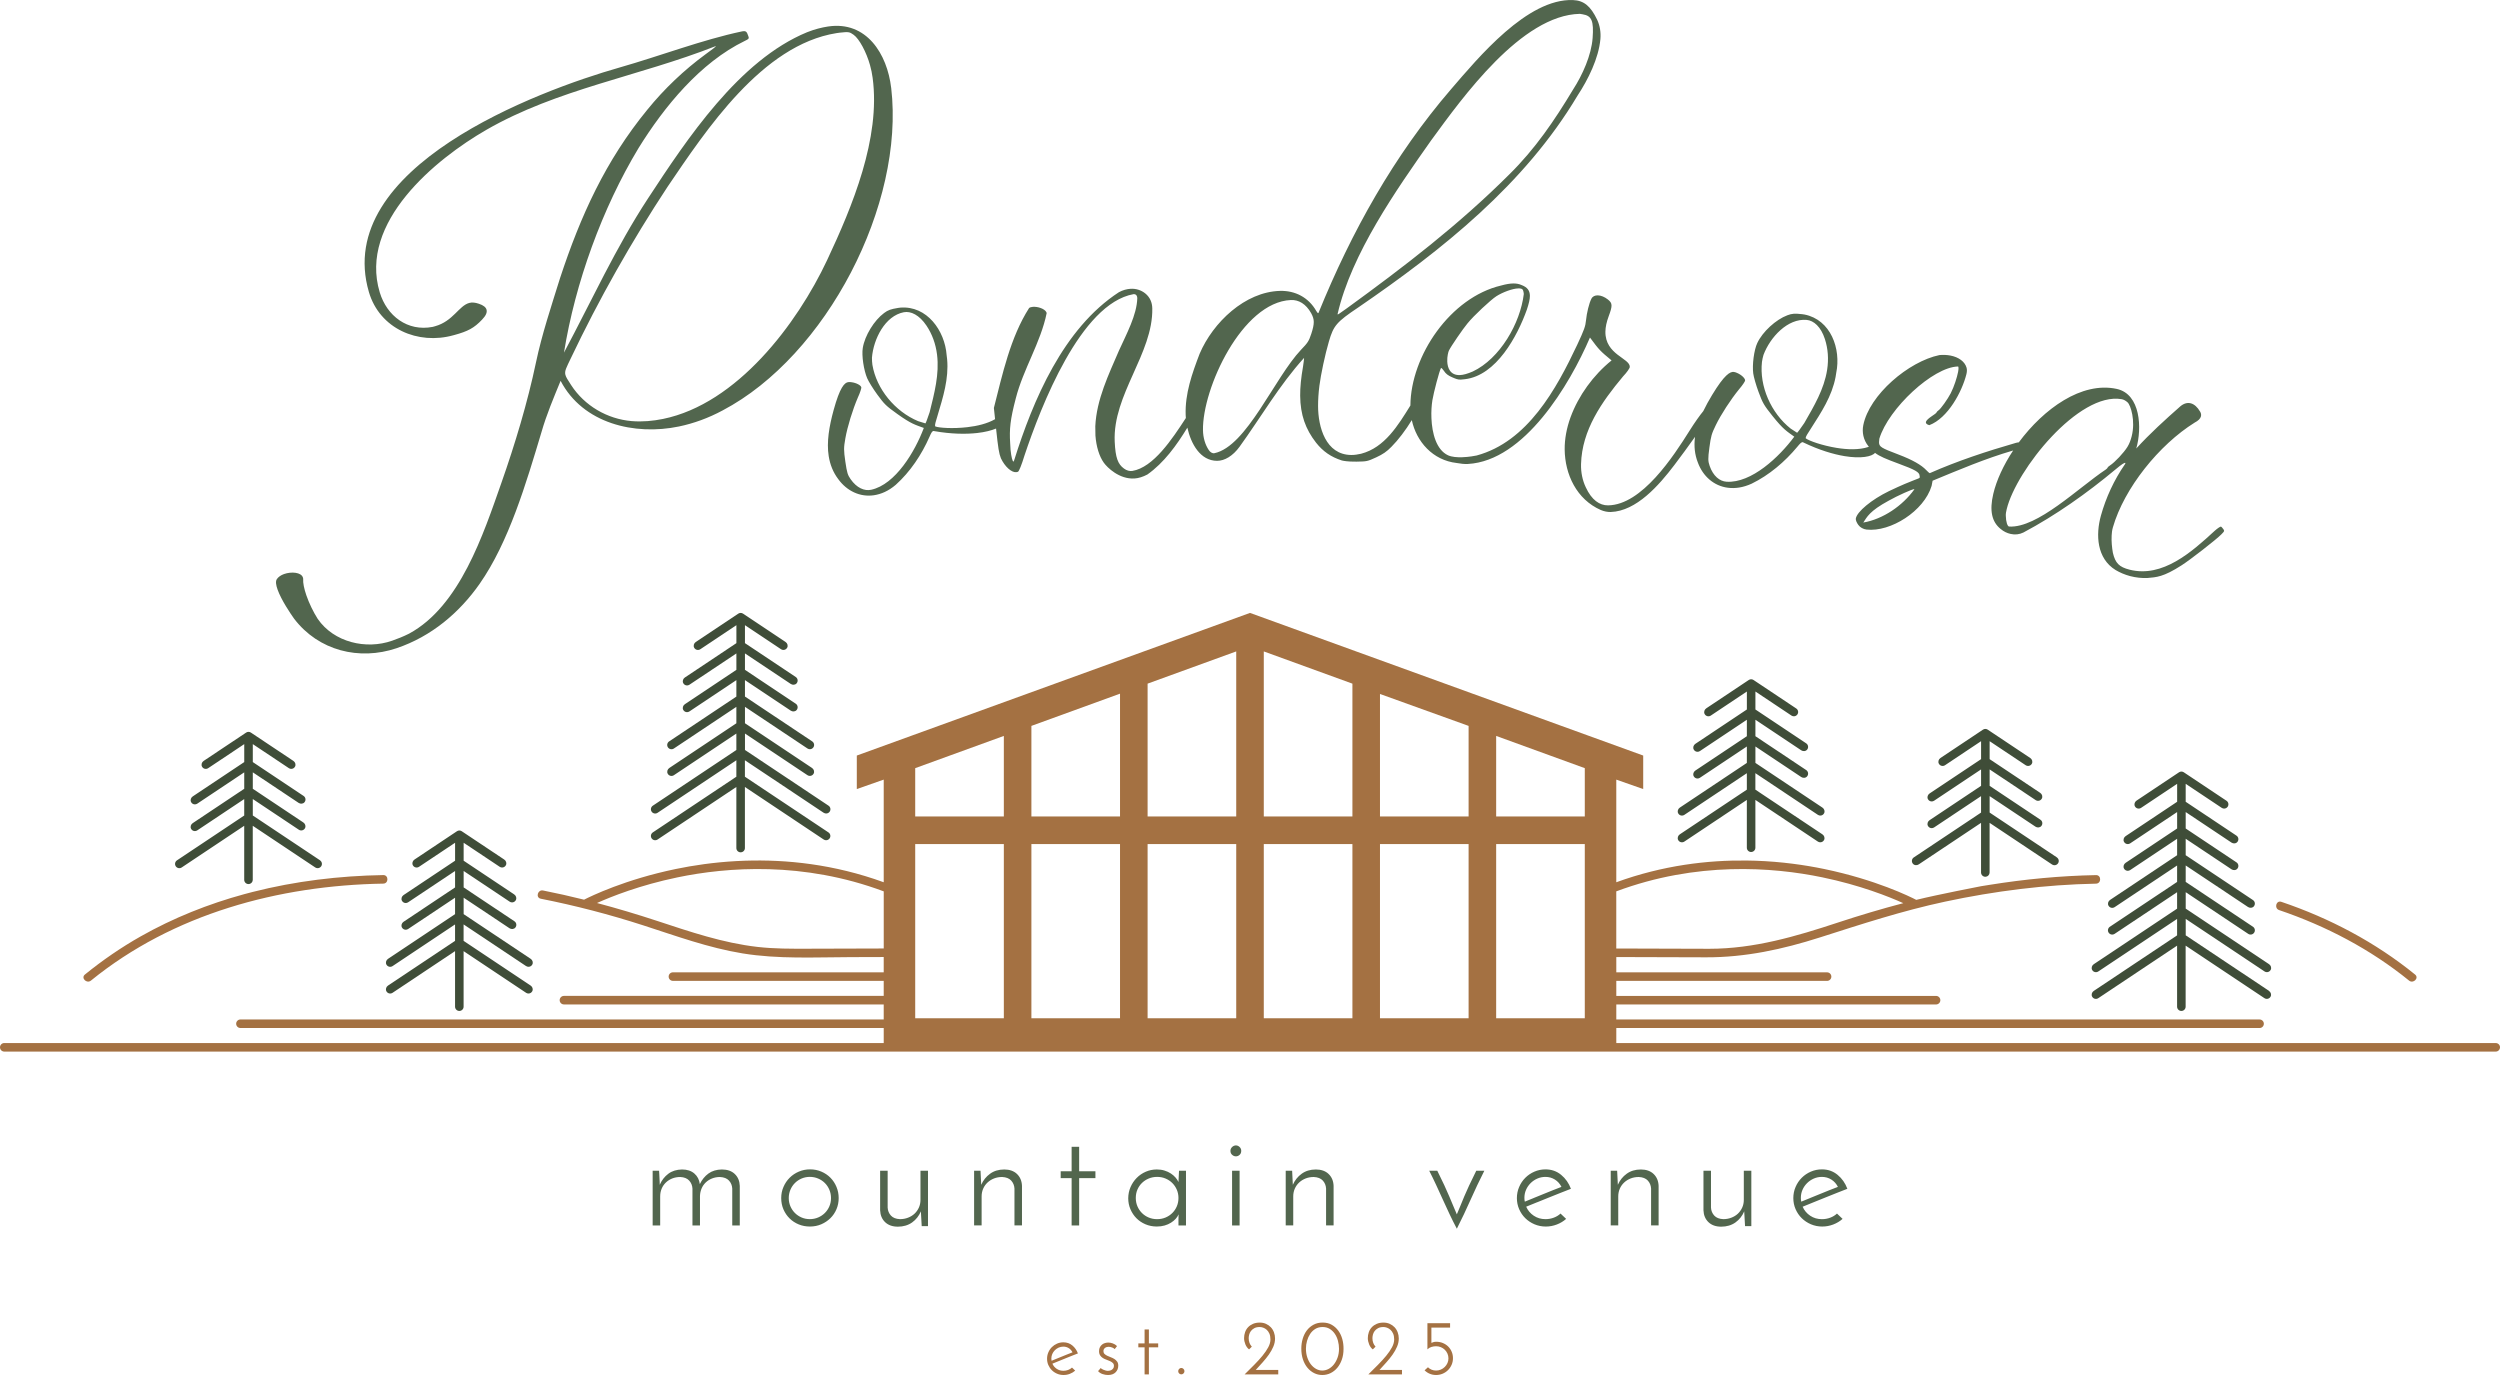
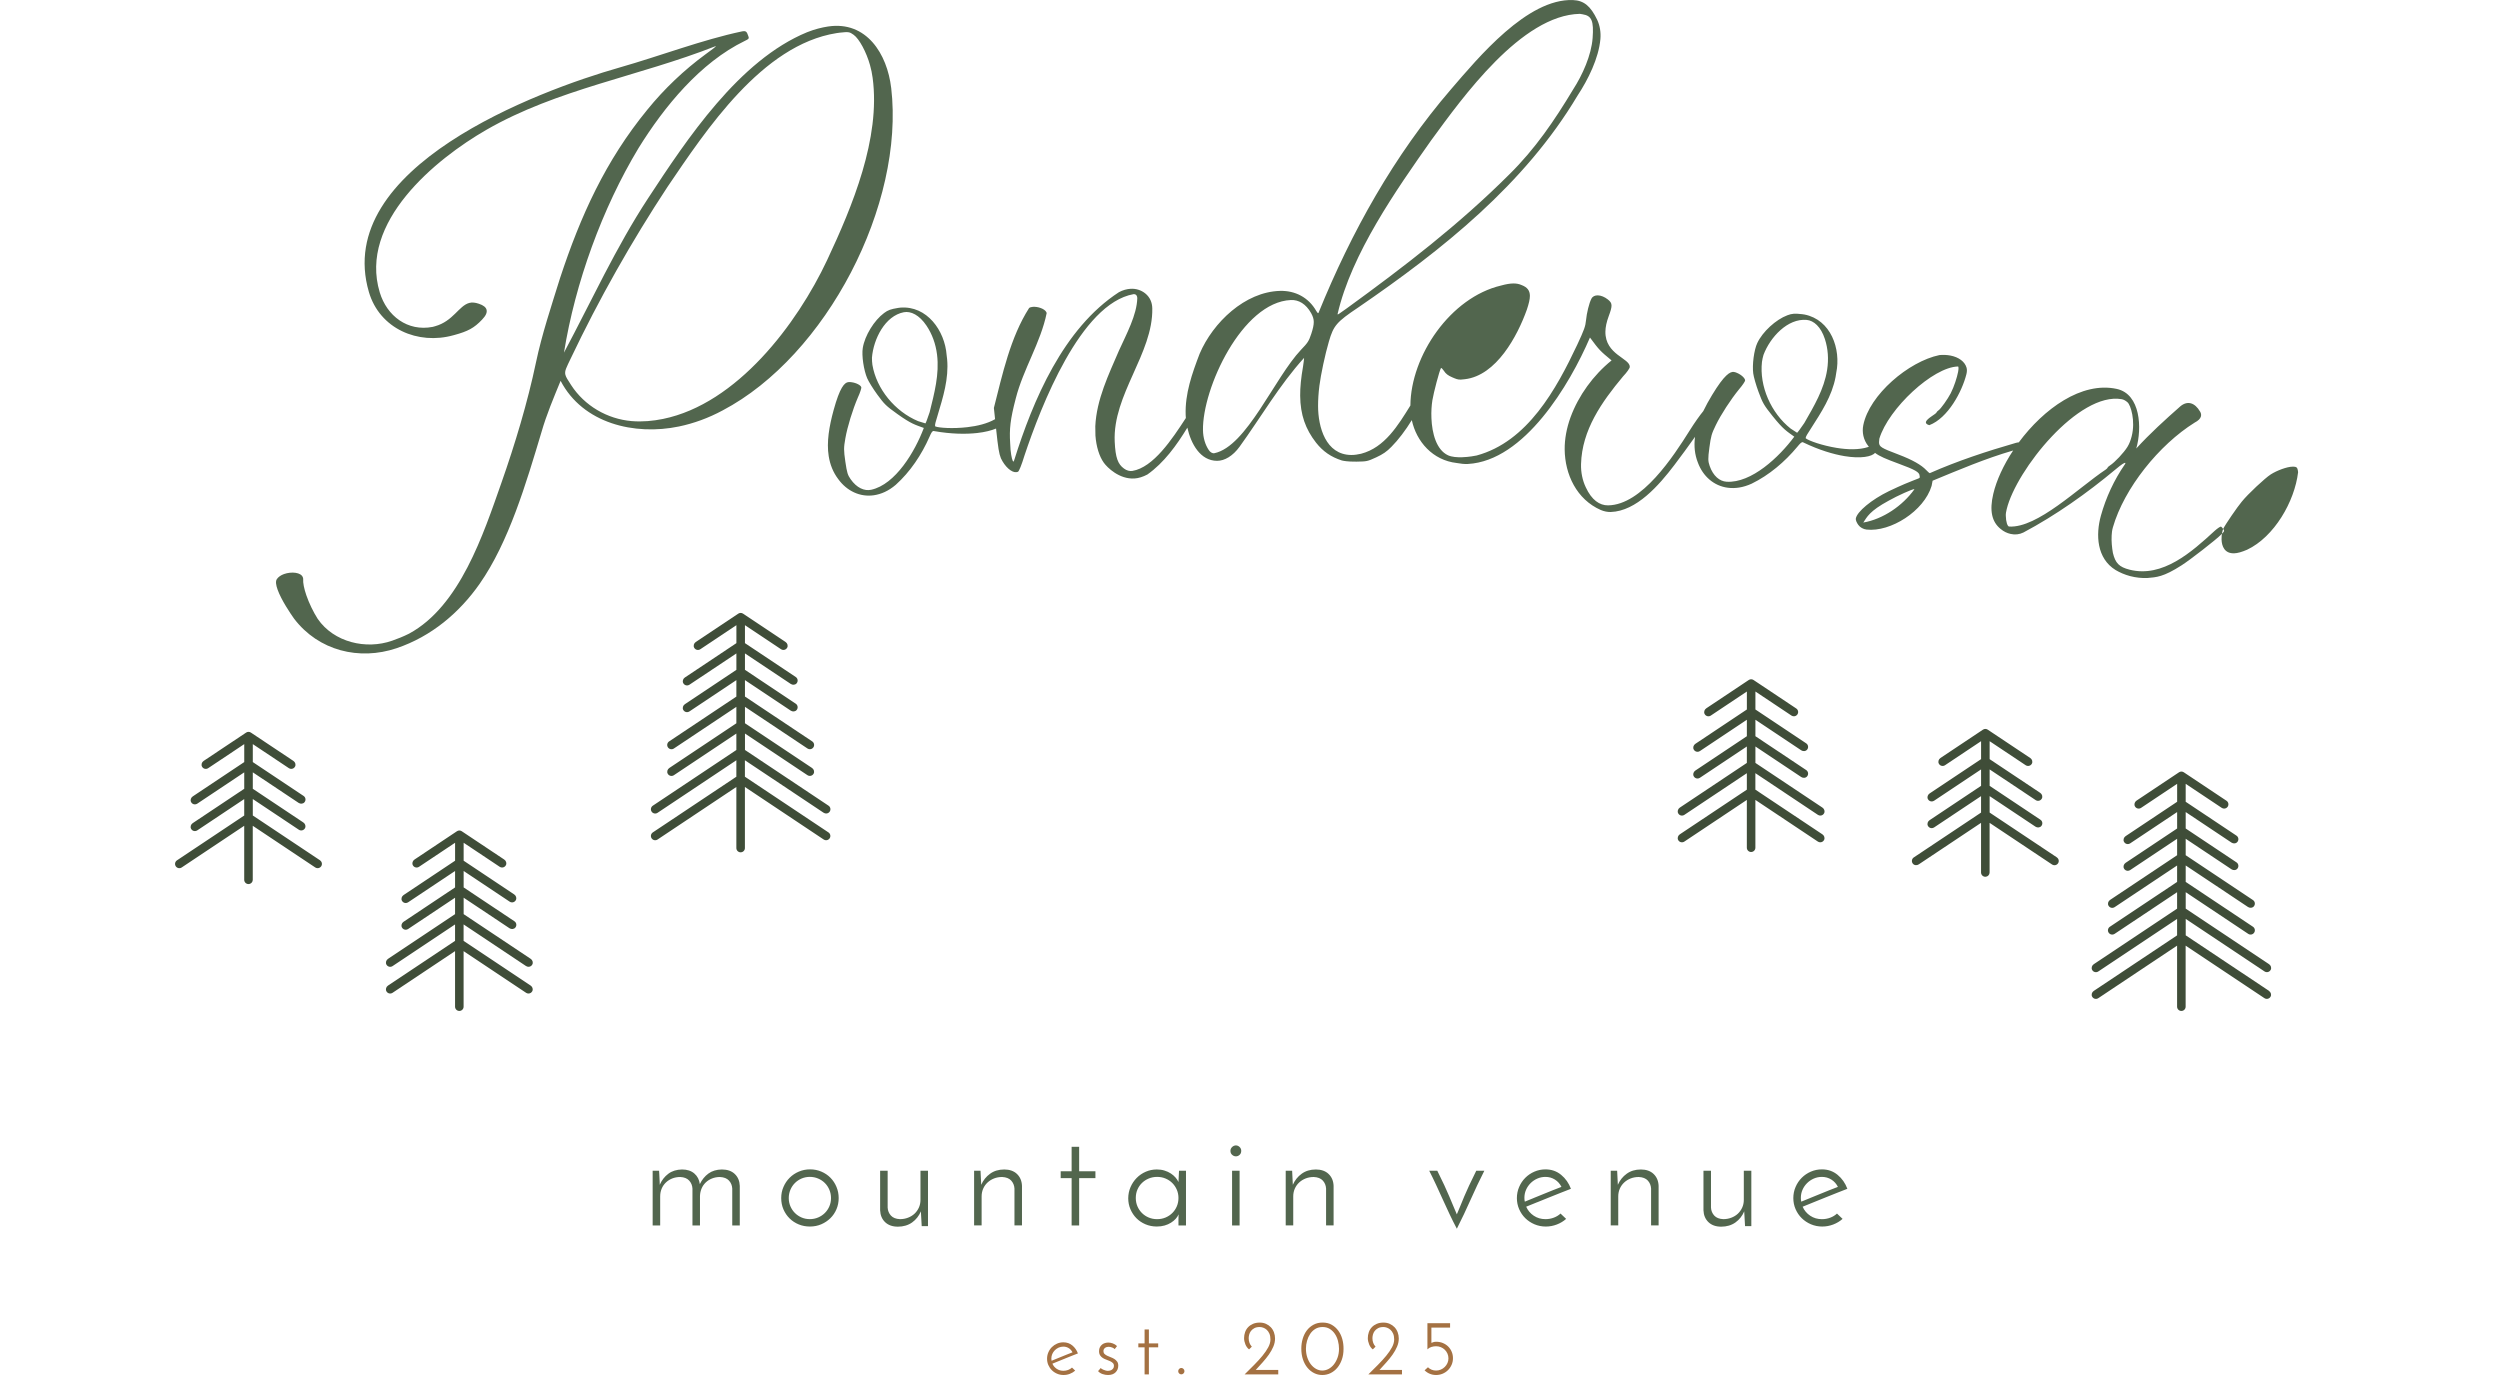
<svg xmlns="http://www.w3.org/2000/svg" id="Layer_2" viewBox="0 0 2000 1100">
  <defs>
    <style>.cls-1{fill:#3f4d38;}.cls-2{fill:#52664e;}.cls-3{fill:#a47142;}</style>
  </defs>
  <g id="POMV_Logo_2025">
    <g id="POMV_Logo_RGB">
      <path id="est._2025" class="cls-3" d="M852.3,1086.71c1.81-.73,3.58-1.44,5.32-2.13,1.73-.69,3.3-1.3,4.72-1.84-.96-2.58-2.45-4.71-4.47-6.38-2.02-1.67-4.41-2.5-7.16-2.5-1.79,0-3.48.34-5.06,1.03-1.59.69-2.97,1.63-4.16,2.81-1.19,1.19-2.13,2.59-2.81,4.19-.69,1.61-1.03,3.3-1.03,5.1s.34,3.48,1.03,5.07c.69,1.58,1.63,2.96,2.81,4.13,1.19,1.17,2.58,2.1,4.19,2.78,1.6.69,3.32,1.03,5.16,1.03s3.44-.31,5.07-.94c1.63-.63,3.04-1.48,4.25-2.56l-2.56-2.44c-.83.79-1.85,1.42-3.06,1.88s-2.48.69-3.81.69c-2,0-3.78-.52-5.35-1.56s-2.72-2.42-3.47-4.13c1.54-.63,3.21-1.3,5-2.03,1.79-.73,3.6-1.46,5.41-2.19ZM841.26,1088.62c-.13-.5-.19-1.08-.19-1.75,0-1.29.25-2.51.75-3.66.5-1.15,1.19-2.16,2.06-3.03s1.9-1.57,3.06-2.1c1.17-.52,2.42-.78,3.75-.78,1.58,0,3.02.41,4.32,1.22,1.29.81,2.29,1.93,3,3.35-1.21.46-2.52.97-3.94,1.53-1.42.56-2.86,1.15-4.32,1.75-1.46.61-2.92,1.2-4.38,1.78-1.46.58-2.84,1.15-4.13,1.69ZM893.73,1089.28c.58.85.87,1.95.87,3.28,0,2.08-.71,3.85-2.13,5.28-1.42,1.44-3.44,2.16-6.07,2.16-1.42,0-2.87-.25-4.35-.75-1.48-.5-2.68-1.29-3.6-2.38.17-.17.38-.4.63-.69.25-.29.48-.56.69-.81.21-.25.39-.47.53-.66.15-.19.24-.28.28-.28.13.21.4.44.81.69.42.25.9.49,1.44.72.54.23,1.13.43,1.75.59.63.17,1.23.25,1.81.25.5,0,1.03-.07,1.59-.22.56-.15,1.08-.38,1.56-.72.48-.33.86-.75,1.16-1.25.29-.5.44-1.1.44-1.81,0-.96-.29-1.72-.88-2.28-.58-.56-1.31-1.05-2.19-1.47s-1.84-.8-2.88-1.16c-1.04-.35-2-.8-2.88-1.34-.88-.54-1.61-1.25-2.19-2.13-.58-.87-.88-2-.88-3.38,0-1.25.23-2.3.69-3.16.46-.85,1.04-1.56,1.75-2.13.71-.56,1.51-.97,2.41-1.22.9-.25,1.76-.37,2.6-.37,1.08,0,2.27.23,3.56.69,1.29.46,2.42,1.17,3.38,2.13l-1.88,2.44c-.33-.46-.99-.89-1.97-1.28-.98-.4-1.97-.59-2.97-.59-.42,0-.87.06-1.34.19-.48.13-.92.32-1.31.59-.4.27-.73.63-1,1.06-.27.44-.41.97-.41,1.59,0,.96.29,1.72.87,2.28s1.31,1.05,2.19,1.47c.88.42,1.82.81,2.84,1.19,1.02.37,1.97.83,2.84,1.38.88.54,1.6,1.24,2.19,2.09ZM919.11,1074.74h7.44v3.13h-7.44v21.64h-3.44v-21.64h-5v-3.13h5v-11.19h3.44v11.19ZM946.78,1095.12c.52.5.78,1.1.78,1.81,0,.75-.26,1.37-.78,1.84-.52.48-1.09.72-1.72.72-.67,0-1.25-.24-1.75-.72-.5-.48-.75-1.09-.75-1.84,0-.71.25-1.31.75-1.81.5-.5,1.08-.75,1.75-.75.63,0,1.2.25,1.72.75ZM1004.59,1095.94h18.01v3.56h-26.89c2.63-2.58,5.18-5.13,7.66-7.63,2.48-2.5,4.68-4.92,6.6-7.25,1.92-2.33,3.46-4.6,4.63-6.78,1.17-2.19,1.75-4.28,1.75-6.28,0-1.83-.28-3.39-.84-4.66s-1.27-2.29-2.13-3.06c-.85-.77-1.78-1.33-2.78-1.69s-1.94-.53-2.81-.53c-1.75,0-3.2.31-4.35.94s-2.05,1.39-2.72,2.28c-.67.9-1.13,1.87-1.38,2.91-.25,1.04-.38,1.96-.38,2.75,0,1.46.22,2.75.66,3.88.44,1.13,1.05,2.11,1.84,2.94l-2.19,2.19c-.63-.46-1.19-1.03-1.69-1.72-.5-.69-.92-1.44-1.25-2.25s-.59-1.65-.78-2.5c-.19-.85-.28-1.7-.28-2.53,0-1.67.27-3.26.81-4.78.54-1.52,1.34-2.84,2.41-3.97,1.06-1.13,2.38-2.02,3.94-2.69,1.56-.67,3.34-1,5.35-1,1.83,0,3.5.33,5,1,1.5.67,2.79,1.57,3.88,2.72,1.08,1.15,1.92,2.5,2.5,4.06.58,1.56.88,3.22.88,4.97,0,2.21-.46,4.39-1.38,6.53-.92,2.15-2.11,4.25-3.56,6.32-1.46,2.06-3.11,4.12-4.94,6.16-1.84,2.04-3.69,4.09-5.57,6.13ZM1070.69,1064.61c-1.42-1.96-3.17-3.54-5.25-4.75-2.08-1.21-4.52-1.81-7.32-1.81s-5.13.56-7.25,1.69c-2.13,1.13-3.92,2.65-5.38,4.56-1.46,1.92-2.56,4.14-3.31,6.66s-1.13,5.16-1.13,7.91c0,3.21.44,6.11,1.31,8.69.88,2.59,2.07,4.79,3.6,6.63,1.52,1.84,3.29,3.26,5.32,4.28,2.02,1.02,4.2,1.53,6.53,1.53s4.59-.5,6.63-1.5c2.04-1,3.84-2.42,5.38-4.25,1.54-1.83,2.76-4.03,3.66-6.6.9-2.56,1.34-5.41,1.34-8.54.04-2.67-.28-5.26-.97-7.79-.69-2.52-1.74-4.76-3.16-6.72ZM1070.07,1086.02c-.75,2.15-1.74,3.99-2.97,5.53-1.23,1.54-2.65,2.74-4.25,3.6-1.61.85-3.28,1.28-5.03,1.28s-3.42-.45-5-1.34c-1.58-.9-2.97-2.12-4.16-3.66-1.19-1.54-2.14-3.39-2.85-5.53-.71-2.15-1.06-4.47-1.06-6.97,0-2.13.29-4.22.88-6.28.58-2.06,1.43-3.92,2.53-5.57,1.1-1.65,2.48-2.97,4.13-3.97,1.65-1,3.57-1.5,5.78-1.5s4.06.5,5.69,1.5c1.63,1,2.99,2.31,4.1,3.94,1.1,1.63,1.94,3.49,2.5,5.6.56,2.11.84,4.24.84,6.41,0,2.5-.38,4.83-1.13,6.97ZM1103.58,1095.94h18.01v3.56h-26.89c2.63-2.58,5.18-5.13,7.66-7.63,2.48-2.5,4.68-4.92,6.6-7.25,1.92-2.33,3.46-4.6,4.63-6.78,1.17-2.19,1.75-4.28,1.75-6.28,0-1.83-.28-3.39-.84-4.66s-1.27-2.29-2.13-3.06c-.85-.77-1.78-1.33-2.78-1.69s-1.94-.53-2.81-.53c-1.75,0-3.2.31-4.35.94s-2.05,1.39-2.72,2.28c-.67.9-1.13,1.87-1.38,2.91-.25,1.04-.38,1.96-.38,2.75,0,1.46.22,2.75.66,3.88.44,1.13,1.05,2.11,1.84,2.94l-2.19,2.19c-.63-.46-1.19-1.03-1.69-1.72-.5-.69-.92-1.44-1.25-2.25s-.59-1.65-.78-2.5c-.19-.85-.28-1.7-.28-2.53,0-1.67.27-3.26.81-4.78.54-1.52,1.34-2.84,2.41-3.97,1.06-1.13,2.38-2.02,3.94-2.69,1.56-.67,3.34-1,5.35-1,1.83,0,3.5.33,5,1,1.5.67,2.79,1.57,3.88,2.72,1.08,1.15,1.92,2.5,2.5,4.06.58,1.56.88,3.22.88,4.97,0,2.21-.46,4.39-1.38,6.53-.92,2.15-2.11,4.25-3.56,6.32-1.46,2.06-3.11,4.12-4.94,6.16-1.84,2.04-3.69,4.09-5.57,6.13ZM1162.37,1086.56c0,1.88-.35,3.63-1.06,5.25-.71,1.63-1.68,3.05-2.91,4.28s-2.67,2.19-4.32,2.88c-1.65.69-3.39,1.03-5.22,1.03s-3.42-.32-5-.97c-1.59-.65-2.98-1.57-4.19-2.78l2.69-2.44c.83.83,1.8,1.48,2.91,1.94,1.1.46,2.3.69,3.6.69s2.61-.26,3.81-.78c1.21-.52,2.26-1.23,3.16-2.13s1.6-1.93,2.13-3.1c.52-1.17.78-2.42.78-3.75s-.26-2.59-.78-3.78c-.52-1.19-1.23-2.22-2.13-3.1-.9-.88-1.95-1.56-3.16-2.06-1.21-.5-2.48-.75-3.81-.75-1.25,0-2.49.19-3.72.56-1.23.38-2.3,1.02-3.22,1.94v-20.95h18.13v3.56h-14.95v12.19c.58-.25,1.18-.46,1.78-.63.6-.17,1.28-.25,2.03-.25,1.96,0,3.76.34,5.41,1.03,1.65.69,3.06,1.63,4.25,2.81,1.19,1.19,2.12,2.59,2.78,4.19.67,1.61,1,3.3,1,5.1Z" />
      <path id="Mountain_Venue" class="cls-2" d="M587.83,939.2c2.52,2.41,3.85,5.58,3.99,9.52v31.63h-6.02v-29.55c-.15-2.48-1.02-4.6-2.63-6.35-1.61-1.75-4.01-2.7-7.22-2.84-2.26,0-4.36.38-6.29,1.15-1.93.77-3.61,1.82-5.03,3.17-1.42,1.35-2.54,2.95-3.34,4.82-.8,1.86-1.24,3.88-1.31,6.07v23.53h-6.02v-29.55c-.15-2.48-1.02-4.6-2.63-6.35-1.61-1.75-3.98-2.7-7.11-2.84-2.34,0-4.47.38-6.4,1.15-1.93.77-3.63,1.84-5.09,3.23-1.46,1.39-2.59,3.03-3.39,4.92-.8,1.9-1.2,3.98-1.2,6.24v23.2h-6.02v-43.77h5.14c.07.66.13,1.52.16,2.57.04,1.06.09,2.15.16,3.28.07,1.13.13,2.19.16,3.17.04.98.05,1.73.05,2.24,1.6-3.65,3.88-6.58,6.84-8.81,2.95-2.23,6.62-3.37,11-3.45,4.09,0,7.37,1.08,9.85,3.23,2.48,2.15,3.94,4.98,4.38,8.48,1.68-3.5,3.96-6.31,6.84-8.43,2.88-2.12,6.47-3.21,10.78-3.28,4.38,0,7.82,1.2,10.34,3.61ZM669.19,949.55c1.17,2.81,1.75,5.78,1.75,8.92s-.58,6.09-1.75,8.86c-1.17,2.77-2.79,5.18-4.87,7.22-2.08,2.04-4.51,3.67-7.28,4.87-2.77,1.2-5.8,1.81-9.08,1.81s-6.2-.57-8.97-1.7c-2.77-1.13-5.2-2.72-7.28-4.76-2.08-2.04-3.72-4.45-4.93-7.22-1.2-2.77-1.81-5.8-1.81-9.08s.6-6.11,1.81-8.92c1.2-2.81,2.85-5.25,4.93-7.33s4.52-3.72,7.33-4.92c2.81-1.2,5.82-1.81,9.03-1.81s6.22.6,9.03,1.81c2.81,1.2,5.23,2.84,7.28,4.92,2.04,2.08,3.65,4.52,4.81,7.33ZM664.81,958.46c0-2.33-.44-4.54-1.31-6.62s-2.08-3.89-3.61-5.42-3.34-2.74-5.42-3.61c-2.08-.88-4.29-1.31-6.62-1.31s-4.52.44-6.57,1.31c-2.04.87-3.83,2.08-5.36,3.61s-2.74,3.34-3.61,5.42-1.31,4.29-1.31,6.62.44,4.52,1.31,6.57c.88,2.04,2.08,3.83,3.61,5.36s3.32,2.74,5.36,3.61c2.04.88,4.23,1.31,6.57,1.31s4.54-.44,6.62-1.31c2.08-.88,3.88-2.08,5.42-3.61s2.74-3.32,3.61-5.36c.88-2.04,1.31-4.23,1.31-6.57ZM736.38,959.89c0,2.26-.44,4.34-1.31,6.24-.88,1.9-2.04,3.52-3.5,4.87-1.46,1.35-3.19,2.41-5.2,3.17-2.01.77-4.14,1.15-6.4,1.15-3.21-.15-5.62-1.09-7.22-2.84-1.61-1.75-2.48-3.87-2.63-6.35v-29.55h-6.02v31.63c.15,3.94,1.48,7.11,3.99,9.52,2.52,2.41,5.93,3.61,10.23,3.61s8.24-1.13,11.38-3.39c3.14-2.26,5.47-5.22,7-8.86l.66,11.82h5.03v-44.32h-6.02v23.31ZM803.35,935.59c-4.38,0-8.14,1.13-11.27,3.39-3.14,2.26-5.51,5.22-7.11,8.86l-.55-11.27h-5.14v43.77h6.02v-23.2c0-2.26.42-4.34,1.26-6.24.84-1.9,2.01-3.54,3.5-4.92,1.49-1.38,3.23-2.46,5.2-3.23,1.97-.77,4.12-1.15,6.46-1.15,3.21.15,5.62,1.09,7.22,2.84,1.6,1.75,2.48,3.87,2.63,6.35v29.55h6.02v-31.63c-.15-3.94-1.48-7.11-3.99-9.52s-5.93-3.61-10.23-3.61ZM863.32,917.43h-6.02v19.59h-8.75v5.47h8.75v37.86h6.02v-37.86h13.02v-5.47h-13.02v-19.59ZM943.21,936.58h5.58v43.77h-6.02v-4.49c0-.8.02-1.57.05-2.3.04-.73.05-1.42.05-2.08-.51,1.24-1.28,2.43-2.3,3.56-1.02,1.13-2.28,2.17-3.78,3.12-1.5.95-3.19,1.7-5.09,2.24-1.9.55-3.98.82-6.24.82-3.28,0-6.33-.6-9.14-1.81-2.81-1.2-5.22-2.83-7.22-4.87-2.01-2.04-3.59-4.43-4.76-7.17-1.17-2.74-1.75-5.64-1.75-8.7s.6-6.11,1.81-8.92c1.2-2.81,2.85-5.27,4.93-7.39,2.08-2.12,4.5-3.78,7.28-4.98,2.77-1.2,5.73-1.81,8.86-1.81,2.19,0,4.23.29,6.13.88,1.9.58,3.59,1.37,5.09,2.35,1.49.98,2.75,2.08,3.78,3.28,1.02,1.2,1.79,2.39,2.3,3.56l.44-9.08ZM942.77,958.36c0-2.33-.44-4.52-1.31-6.57-.88-2.04-2.08-3.83-3.61-5.36s-3.34-2.74-5.42-3.61c-2.08-.88-4.32-1.31-6.73-1.31s-4.65.44-6.73,1.31c-2.08.87-3.88,2.06-5.42,3.56-1.53,1.5-2.74,3.27-3.61,5.31-.88,2.04-1.31,4.27-1.31,6.68s.44,4.63,1.31,6.68c.88,2.04,2.08,3.83,3.61,5.36s3.34,2.74,5.42,3.61c2.08.88,4.32,1.31,6.73,1.31s4.65-.44,6.73-1.31c2.08-.88,3.88-2.08,5.42-3.61s2.74-3.32,3.61-5.36c.88-2.04,1.31-4.27,1.31-6.68ZM985.66,980.35h6.02v-43.77h-6.02v43.77ZM988.73,916.33c-1.09,0-2.1.42-3.01,1.26-.91.84-1.37,1.88-1.37,3.12,0,1.31.45,2.37,1.37,3.17.91.8,1.92,1.2,3.01,1.2s2.08-.4,2.95-1.2c.88-.8,1.31-1.86,1.31-3.17,0-1.24-.44-2.28-1.31-3.12-.88-.84-1.86-1.26-2.95-1.26ZM1052.64,935.59c-4.38,0-8.14,1.13-11.27,3.39-3.14,2.26-5.51,5.22-7.11,8.86l-.55-11.27h-5.14v43.77h6.02v-23.2c0-2.26.42-4.34,1.26-6.24.84-1.9,2.01-3.54,3.5-4.92,1.49-1.38,3.23-2.46,5.2-3.23,1.97-.77,4.12-1.15,6.46-1.15,3.21.15,5.62,1.09,7.22,2.84,1.6,1.75,2.48,3.87,2.63,6.35v29.55h6.02v-31.63c-.15-3.94-1.48-7.11-3.99-9.52s-5.93-3.61-10.23-3.61ZM1175.42,948.12c-1.53,3.32-2.86,6.31-3.99,8.97-1.13,2.66-2.15,5.14-3.06,7.44-.91,2.3-1.88,4.62-2.9,6.95-1.02-2.33-2.01-4.65-2.95-6.95-.95-2.3-1.99-4.78-3.12-7.44-1.13-2.66-2.46-5.65-3.99-8.97-1.53-3.32-3.39-7.17-5.58-11.54h-6.46c1.97,3.87,3.85,7.73,5.64,11.6,1.79,3.87,3.56,7.73,5.31,11.6,1.75,3.87,3.54,7.73,5.36,11.6,1.82,3.87,3.76,7.73,5.8,11.6,3.94-7.81,7.61-15.54,11-23.2,3.39-7.66,7.06-15.39,11-23.2h-6.46c-2.19,4.38-4.05,8.23-5.58,11.54ZM1229.7,961.8c-3.14,1.28-6.06,2.46-8.75,3.56,1.31,2.99,3.34,5.4,6.07,7.22,2.74,1.83,5.85,2.74,9.36,2.74,2.33,0,4.56-.4,6.68-1.2,2.12-.8,3.9-1.9,5.36-3.28l4.49,4.27c-2.12,1.9-4.6,3.39-7.44,4.49-2.84,1.09-5.8,1.64-8.86,1.64s-6.22-.6-9.03-1.81c-2.81-1.2-5.25-2.83-7.33-4.87-2.08-2.04-3.72-4.45-4.93-7.22-1.2-2.77-1.81-5.73-1.81-8.86s.6-6.11,1.81-8.92c1.2-2.81,2.85-5.25,4.93-7.33s4.5-3.72,7.28-4.92c2.77-1.2,5.73-1.81,8.86-1.81,4.82,0,8.99,1.46,12.53,4.38,3.54,2.92,6.15,6.64,7.82,11.16-2.48.95-5.24,2.02-8.26,3.23-3.03,1.2-6.13,2.44-9.3,3.72-3.17,1.28-6.33,2.55-9.47,3.83ZM1227.07,958.36c2.55-1.02,5.11-2.06,7.66-3.12,2.55-1.06,5.07-2.08,7.55-3.06,2.48-.98,4.78-1.88,6.89-2.68-1.24-2.48-2.99-4.43-5.25-5.85-2.26-1.42-4.78-2.13-7.55-2.13-2.34,0-4.52.46-6.57,1.37-2.04.91-3.83,2.13-5.36,3.67s-2.74,3.3-3.61,5.31c-.88,2.01-1.31,4.14-1.31,6.4,0,1.17.11,2.19.33,3.06,2.26-.95,4.67-1.93,7.22-2.95ZM1312.65,935.59c-4.38,0-8.14,1.13-11.27,3.39-3.14,2.26-5.51,5.22-7.11,8.86l-.55-11.27h-5.14v43.77h6.02v-23.2c0-2.26.42-4.34,1.26-6.24.84-1.9,2.01-3.54,3.5-4.92,1.49-1.38,3.23-2.46,5.2-3.23,1.97-.77,4.12-1.15,6.46-1.15,3.21.15,5.62,1.09,7.22,2.84,1.6,1.75,2.48,3.87,2.63,6.35v29.55h6.02v-31.63c-.15-3.94-1.48-7.11-3.99-9.52s-5.93-3.61-10.23-3.61ZM1395.05,959.89c0,2.26-.44,4.34-1.31,6.24-.88,1.9-2.04,3.52-3.5,4.87-1.46,1.35-3.19,2.41-5.2,3.17-2.01.77-4.14,1.15-6.4,1.15-3.21-.15-5.62-1.09-7.22-2.84-1.61-1.75-2.48-3.87-2.63-6.35v-29.55h-6.02v31.63c.15,3.94,1.48,7.11,3.99,9.52,2.52,2.41,5.93,3.61,10.23,3.61s8.24-1.13,11.38-3.39c3.14-2.26,5.47-5.22,7-8.86l.66,11.82h5.03v-44.32h-6.02v23.31ZM1469.57,970.83l4.49,4.27c-2.12,1.9-4.6,3.39-7.44,4.49-2.84,1.09-5.8,1.64-8.86,1.64s-6.22-.6-9.03-1.81c-2.81-1.2-5.25-2.83-7.33-4.87-2.08-2.04-3.72-4.45-4.93-7.22-1.2-2.77-1.81-5.73-1.81-8.86s.6-6.11,1.81-8.92c1.2-2.81,2.85-5.25,4.93-7.33s4.5-3.72,7.28-4.92c2.77-1.2,5.73-1.81,8.86-1.81,4.82,0,8.99,1.46,12.53,4.38,3.54,2.92,6.15,6.64,7.82,11.16-2.48.95-5.24,2.02-8.26,3.23-3.03,1.2-6.13,2.44-9.3,3.72-3.17,1.28-6.33,2.55-9.47,3.83-3.14,1.28-6.06,2.46-8.75,3.56,1.31,2.99,3.34,5.4,6.07,7.22,2.74,1.83,5.85,2.74,9.36,2.74,2.33,0,4.56-.4,6.68-1.2,2.12-.8,3.9-1.9,5.36-3.28ZM1448.23,958.36c2.55-1.02,5.11-2.06,7.66-3.12,2.55-1.06,5.07-2.08,7.55-3.06,2.48-.98,4.78-1.88,6.89-2.68-1.24-2.48-2.99-4.43-5.25-5.85-2.26-1.42-4.78-2.13-7.55-2.13-2.34,0-4.52.46-6.57,1.37-2.04.91-3.83,2.13-5.36,3.67s-2.74,3.3-3.61,5.31c-.88,2.01-1.31,4.14-1.31,6.4,0,1.17.11,2.19.33,3.06,2.26-.95,4.67-1.93,7.22-2.95Z" />
      <path id="Trees" class="cls-1" d="M1404.3,618.56v13.16l53.65,35.77c1.47.98,2.11,2.92,1.31,4.49-.62,1.21-1.82,1.87-3.05,1.87-.65,0-1.31-.19-1.89-.57l-50.01-33.34v38.24c0,1.93-1.59,3.47-3.52,3.42-1.85-.05-3.32-1.57-3.32-3.42v-38.24l-50.01,33.34c-1.67,1.11-3.96.57-4.92-1.25-.84-1.58-.2-3.56,1.29-4.55l53.64-35.76v-13.16l-50.01,33.34c-1.67,1.11-3.96.57-4.92-1.25-.84-1.58-.2-3.55,1.29-4.55l53.64-35.76v-13.15l-37.59,25.06c-.58.39-1.24.57-1.89.57-1.23,0-2.43-.66-3.05-1.87-.81-1.57-.16-3.51,1.31-4.49l41.23-27.49v-13.16l-37.59,25.06c-.58.39-1.24.57-1.89.57-1.23,0-2.43-.66-3.05-1.87-.81-1.57-.16-3.51,1.31-4.49l41.23-27.49v-14.37l-28.87,19.25c-1.67,1.11-3.96.56-4.92-1.25-.84-1.58-.2-3.55,1.29-4.55l34.02-22.68c1.15-.77,2.64-.77,3.79,0l34.18,22.79c1.57,1.05,2,3.17.95,4.74-.66.99-1.74,1.52-2.85,1.52-.65,0-1.31-.19-1.89-.57l-28.87-19.25v14.37l40.63,27.09c1.67,1.11,2.04,3.44.74,5.02-1.14,1.38-3.2,1.55-4.69.56l-36.68-24.45v13.16l40.63,27.09c1.67,1.11,2.04,3.44.74,5.02-1.13,1.38-3.2,1.55-4.69.56l-36.68-24.45v13.15l53.65,35.77c1.47.98,2.11,2.92,1.31,4.49-.62,1.21-1.82,1.87-3.05,1.87-.65,0-1.31-.19-1.89-.57l-50.01-33.34ZM1815.27,792.73l-66.69-44.46v-13.15l63.05,42.03c.58.39,1.24.57,1.89.57,1.23,0,2.43-.66,3.05-1.87.81-1.57.16-3.51-1.31-4.49l-66.69-44.46v-13.16l50.01,33.34c1.57,1.05,3.69.62,4.74-.95,1.05-1.57.62-3.69-.95-4.74l-53.81-35.87v-13.15l49.85,33.23c1.49.99,3.56.83,4.69-.55,1.31-1.59.93-3.91-.74-5.02l-53.81-35.87v-13.16l36.68,24.45c1.49.99,3.56.83,4.69-.56,1.31-1.59.93-3.91-.74-5.02l-40.63-27.09v-13.15l36.68,24.45c1.49.99,3.56.83,4.69-.56,1.3-1.59.93-3.91-.74-5.02l-40.63-27.09v-14.37l28.87,19.25c.58.39,1.24.57,1.89.57,1.1,0,2.19-.54,2.85-1.52,1.05-1.57.62-3.69-.95-4.74l-34.18-22.79c-1.15-.77-2.64-.77-3.79,0l-34.02,22.68c-1.49.99-2.13,2.97-1.29,4.55.96,1.82,3.26,2.36,4.92,1.25l28.87-19.25v14.37l-41.23,27.49c-1.47.98-2.11,2.92-1.31,4.49.62,1.21,1.82,1.87,3.05,1.87.65,0,1.31-.19,1.89-.57l37.59-25.06v13.15l-41.23,27.49c-1.47.98-2.11,2.92-1.31,4.49.62,1.21,1.82,1.87,3.05,1.87.65,0,1.31-.19,1.89-.57l37.59-25.06v13.16l-53.65,35.77c-1.47.98-2.11,2.92-1.31,4.49.62,1.21,1.82,1.87,3.05,1.87.65,0,1.31-.19,1.89-.57l50.01-33.34v13.15l-53.81,35.87c-1.57,1.05-1.99,3.17-.95,4.74.66.99,1.74,1.52,2.85,1.52.65,0,1.31-.19,1.89-.57l50.01-33.34v13.16l-66.68,44.45c-1.49.99-2.13,2.97-1.29,4.55.97,1.82,3.26,2.36,4.92,1.25l63.05-42.03v13.15l-66.68,44.45c-1.49.99-2.13,2.97-1.29,4.55.97,1.82,3.25,2.36,4.92,1.25l63.05-42.03v48.83c0,1.89,1.53,3.42,3.42,3.42s3.42-1.53,3.42-3.42v-48.83l63.05,42.03c.58.39,1.24.57,1.89.57,1.23,0,2.43-.66,3.05-1.87.81-1.57.16-3.51-1.31-4.49ZM659.03,650.23c.58.39,1.24.57,1.89.57,1.1,0,2.19-.53,2.85-1.52,1.05-1.57.62-3.69-.95-4.74l-66.84-44.56v-13.16l50.01,33.34c.58.39,1.24.57,1.89.57,1.23,0,2.43-.66,3.05-1.87.8-1.57.16-3.51-1.31-4.49l-53.65-35.77v-13.15l50.01,33.34c.58.39,1.24.58,1.89.58,1.11,0,2.19-.53,2.85-1.52,1.05-1.57.62-3.69-.95-4.74l-53.81-35.87v-13.16l36.68,24.45c1.49.99,3.56.82,4.69-.56,1.31-1.59.93-3.91-.74-5.02l-40.63-27.09v-13.15l36.68,24.45c1.49.99,3.56.83,4.69-.55,1.31-1.59.93-3.91-.74-5.02l-40.63-27.09v-14.37l28.87,19.25c.58.39,1.24.57,1.89.57,1.23,0,2.43-.66,3.05-1.87.8-1.57.16-3.51-1.31-4.49l-34.03-22.69c-1.15-.76-2.64-.76-3.79,0l-34.02,22.68c-1.49.99-2.13,2.97-1.29,4.55.96,1.82,3.25,2.36,4.92,1.25l28.87-19.25v14.37l-41.23,27.49c-1.47.98-2.11,2.92-1.31,4.49.62,1.21,1.82,1.87,3.05,1.87.65,0,1.31-.19,1.89-.57l37.59-25.06v13.15l-41.23,27.49c-1.47.98-2.11,2.92-1.31,4.49.62,1.21,1.82,1.87,3.05,1.87.65,0,1.31-.19,1.89-.57l37.59-25.06v13.16l-53.81,35.87c-1.57,1.05-2,3.17-.95,4.74,1.05,1.57,3.17,2,4.74.95l50.01-33.34v13.15l-53.64,35.76c-1.49.99-2.13,2.97-1.29,4.54.97,1.82,3.26,2.36,4.92,1.25l50.01-33.34v13.16l-66.84,44.56c-1.57,1.05-1.99,3.17-.95,4.74,1.05,1.57,3.17,2,4.74.95l63.05-42.04v13.16l-66.84,44.56c-1.57,1.05-1.99,3.17-.95,4.74,1.05,1.57,3.17,2,4.74.95l63.05-42.04v48.86c0,1.95,1.62,3.5,3.57,3.42,1.83-.08,3.27-1.58,3.27-3.42v-48.86l63.05,42.04c.58.39,1.24.57,1.89.57,1.1,0,2.19-.54,2.85-1.52,1.05-1.57.62-3.69-.95-4.74l-66.84-44.56v-13.16l63.05,42.04ZM1645.52,685.92l-53.81-35.87v-13.16l36.68,24.45c1.49.99,3.56.83,4.69-.55,1.31-1.59.93-3.91-.74-5.02l-40.63-27.09v-13.15l36.84,24.56c1.67,1.11,3.96.56,4.92-1.25.84-1.58.2-3.55-1.29-4.54l-40.47-26.98v-14.37l28.87,19.25c.58.39,1.24.57,1.89.57,1.23,0,2.43-.66,3.05-1.87.8-1.57.16-3.51-1.31-4.49l-34.03-22.69c-1.15-.77-2.64-.77-3.79,0l-34.02,22.68c-1.49.99-2.13,2.97-1.29,4.54.97,1.82,3.25,2.36,4.92,1.25l28.87-19.25v14.37l-41.23,27.49c-1.47.98-2.11,2.92-1.31,4.49.62,1.21,1.82,1.87,3.05,1.87.65,0,1.31-.19,1.89-.57l37.59-25.06v13.15l-41.23,27.49c-1.47.98-2.11,2.92-1.31,4.49.62,1.21,1.82,1.87,3.05,1.87.65,0,1.31-.19,1.89-.57l37.59-25.06v13.16l-53.81,35.87c-1.67,1.11-2.04,3.43-.74,5.02,1.14,1.38,3.2,1.55,4.69.56l49.85-33.23v39.72c0,2.11,1.89,3.72,3.98,3.37,1.65-.27,2.86-1.7,2.86-3.37v-39.72l50.01,33.34c.58.39,1.24.57,1.89.57,1.1,0,2.19-.54,2.85-1.52,1.05-1.57.62-3.69-.95-4.74ZM420.93,772.87c.58.39,1.24.57,1.89.57,1.23,0,2.43-.66,3.05-1.87.81-1.57.17-3.51-1.31-4.49l-53.65-35.77v-13.16l36.68,24.45c1.49.99,3.56.82,4.69-.56,1.31-1.59.93-3.91-.74-5.02l-40.63-27.09v-13.15l36.84,24.56c1.67,1.11,3.96.56,4.92-1.25.84-1.58.2-3.55-1.29-4.54l-40.47-26.98v-14.37l28.87,19.25c.58.39,1.24.57,1.89.57,1.23,0,2.43-.66,3.05-1.87.81-1.57.16-3.51-1.31-4.49l-34.03-22.69c-1.15-.77-2.64-.77-3.79,0l-34.02,22.68c-1.49.99-2.13,2.97-1.29,4.55.96,1.82,3.26,2.36,4.92,1.25l28.87-19.25v14.37l-41.23,27.49c-1.47.98-2.11,2.92-1.31,4.49.62,1.21,1.82,1.87,3.05,1.87.65,0,1.31-.19,1.89-.57l37.59-25.06v13.15l-41.23,27.49c-1.47.98-2.11,2.92-1.31,4.49.62,1.21,1.82,1.87,3.05,1.87.65,0,1.31-.19,1.89-.57l37.59-25.06v13.16l-53.64,35.76c-1.49.99-2.13,2.97-1.29,4.55.97,1.82,3.25,2.36,4.92,1.25l50.01-33.34v13.16l-53.64,35.76c-1.49.99-2.13,2.97-1.29,4.54.96,1.82,3.25,2.36,4.92,1.25l50.01-33.34v44.43c0,1.89,1.53,3.42,3.42,3.42s3.42-1.53,3.42-3.42v-44.43l50.01,33.34c.58.39,1.24.57,1.89.57,1.23,0,2.43-.66,3.05-1.87.81-1.57.17-3.51-1.31-4.49l-53.65-35.77v-13.16l50.01,33.34ZM256.05,688.26l-53.81-35.87v-13.16l36.84,24.56c1.67,1.11,3.96.56,4.92-1.25.84-1.58.2-3.55-1.29-4.54l-40.47-26.98v-13.15l36.68,24.45c1.49.99,3.56.83,4.69-.55,1.31-1.59.93-3.91-.74-5.02l-40.63-27.09v-14.37l28.87,19.25c.58.39,1.24.57,1.89.57,1.23,0,2.43-.66,3.05-1.87.8-1.57.16-3.51-1.31-4.49l-34.03-22.69c-1.15-.77-2.64-.77-3.79,0l-34.02,22.68c-1.49.99-2.13,2.97-1.29,4.55.96,1.82,3.25,2.36,4.92,1.25l28.87-19.25v14.37l-41.23,27.49c-1.47.98-2.11,2.92-1.31,4.49.62,1.21,1.82,1.87,3.05,1.87.65,0,1.31-.19,1.89-.57l37.59-25.06v13.15l-41.23,27.49c-1.47.98-2.11,2.92-1.31,4.49.62,1.21,1.82,1.87,3.05,1.87.65,0,1.31-.19,1.89-.57l37.59-25.06v13.16l-53.81,35.87c-1.57,1.05-2,3.17-.95,4.74,1.05,1.57,3.17,2,4.74.95l50.01-33.34v43.21c0,2.24,2.11,3.87,4.28,3.31,1.51-.39,2.56-1.75,2.56-3.31v-43.21l50.01,33.34c.58.39,1.24.57,1.89.57,1.1,0,2.19-.54,2.85-1.52,1.05-1.57.62-3.69-.95-4.74Z" />
-       <path id="Building_Hills" class="cls-3" d="M1825.09,721.47c38.77,13.14,75.16,32.31,106.98,58.17,3.42,2.78-1.45,7.59-4.83,4.83-30.85-25.07-66.38-43.67-103.97-56.41-4.15-1.41-2.36-8.01,1.82-6.59ZM2000,837.85c0,1.89-1.53,3.42-3.42,3.42H3.42c-1.89,0-3.42-1.53-3.42-3.42s1.53-3.42,3.42-3.42h703.56v-12.02H192.35c-1.89,0-3.42-1.53-3.42-3.42s1.53-3.42,3.42-3.42h514.62v-12.02h-255.82c-1.89,0-3.42-1.53-3.42-3.42s1.53-3.42,3.42-3.42h255.82v-12.02h-168.63c-1.89,0-3.42-1.53-3.42-3.42s1.53-3.42,3.42-3.42h168.63v-12.24c-8.75.03-17.49.05-26.24.08-28.79.09-58.19,1.68-86.69-2.98-27.27-4.46-53.32-14-79.52-22.46-26.87-8.68-54.2-15.79-81.9-21.28-4.32-.86-2.48-7.44,1.82-6.59,11.01,2.18,21.95,4.65,32.82,7.36,5.67-2.91,32.86-16.15,73.36-24.55,13.91-2.88,30.32-5.33,48.52-6.33l6.84-.3c32.94-1.1,71.22,2.77,111,17.24v-82.12l-21.53,7.56v-26.81l314.56-114.11,314.56,114.11v26.81l-21.53-7.56v82.12c37.17-13.52,73.02-17.78,104.44-17.38l6.84.15c20.83.71,39.52,3.4,55.08,6.63,41.21,8.55,68.62,22.1,73.62,24.69,17.17-4.25,51.88-10.94,51.88-10.94l6.84-1.09c28.08-4.51,56.46-7.23,85.08-7.78,4.41-.08,4.39,6.75,0,6.84-40.58.78-80.99,5.9-120.67,14.37-34.16,7.29-67.06,18.06-100.27,28.67-29.78,9.51-59.67,16-91.07,15.89-23.92-.08-47.84-.15-71.77-.22v12.24h168.62c1.89,0,3.42,1.53,3.42,3.42s-1.53,3.42-3.42,3.42h-168.62v12.02h255.82c1.89,0,3.42,1.53,3.42,3.42s-1.53,3.42-3.42,3.42h-255.82v12.02h514.62c1.89,0,3.42,1.53,3.42,3.42s-1.53,3.42-3.42,3.42h-514.62v12.02h703.56c1.89,0,3.42,1.53,3.42,3.42ZM1293.02,758.8c12.7.04,25.39.08,38.09.12,12.14.04,24.29.12,36.43.11,35.75-.02,69.21-9.9,102.84-21,17.27-5.7,34.7-10.9,52.26-15.5-11.42-5.15-34.51-14.4-64.89-20.68-39.76-8.22-100.38-12.81-164.73,11.24v45.71ZM706.98,713.09c-64.44-24.09-125.15-19.46-164.97-11.2-30.08,6.24-52.95,15.37-64.41,20.52,16.11,4.26,32.07,9.04,47.93,14.26,26.31,8.67,52.76,17.7,80.43,20.86,13.45,1.54,26.92,1.48,40.43,1.44,20.2-.06,40.39-.12,60.59-.18v-45.71ZM803.07,675.24h-70.9v139.38h70.9v-139.38ZM803.07,588.74l-70.9,25.78v38.67h70.9v-64.46ZM896.02,675.24h-70.9v139.38h70.9v-139.38ZM896.02,554.93l-70.9,25.78v72.47h70.9v-98.26ZM988.98,675.24h-70.9v139.38h70.9v-139.38ZM988.98,521.13l-70.9,25.78v106.27h70.9v-132.06ZM1081.93,675.24h-70.9v139.38h70.9v-139.38ZM1081.93,546.92l-70.9-25.78v132.06h70.9v-106.27ZM1174.88,675.24h-70.9v139.38h70.9v-139.38ZM1174.88,580.72l-70.9-25.54v98.01h70.9v-72.47ZM1267.83,675.24h-70.9v139.38h70.9v-139.38ZM1267.83,614.52l-70.9-25.78v64.46h70.9v-38.67ZM72.76,784.47c65.72-53.4,150.29-76.18,233.87-77.57,4.39-.07,4.41-6.91,0-6.84-35.16.59-70.37,4.82-104.39,13.47l-6.84,1.8c-28.77,7.86-56.62,18.94-82.78,33.74-15.74,8.91-30.66,19.15-44.69,30.56-3.42,2.78,1.45,7.59,4.83,4.83Z" />
-       <path id="Ponderosa" class="cls-2" d="M712.93,70.26c-3.16-27.04-19.68-53.74-50.55-49.05-4.94.75-10.67,2.17-16.7,4.57-54.39,22.38-96.1,85.42-127.17,132.79-25.76,39.26-45.28,82.17-67.33,123.53,8.98-55.87,30.6-115.46,59.67-163.66,20.51-33.09,49.34-68.41,85.01-85.72,2.6-1.29,3.32-1.62,3.11-2.88-.2-.57-.29-.86-.49-1.43-.99-2.86-1.59-3.99-4.91-3.29-31.75,6.71-65.46,19.64-97.89,28.88-65.39,18.63-229.68,79.92-200.57,179.59,8.6,29.44,39.31,42.57,67.74,34.58.18-.05.28-.07.46-.12,11.02-2.99,15.96-5.61,22.33-12.33,3.09-3.23,4.18-5.7,3.59-7.97-.48-1.85-2.42-3.54-6.19-4.77-2.97-.97-5.28-1.26-7.6-.64-8.34,2.2-12.91,14.64-27.42,18.65-.74.2-1.1.31-1.84.51-20.16,3.95-36.69-8.79-42.37-27.56-17.01-56.14,44.66-106.7,85.34-130.11,56.62-32.58,121.88-42.72,183.33-66.91.1-.02.15-.03.25-.04.07.42-3.33,2.95-8.1,6.39-17.38,12.73-33.19,27.76-46.77,44.49-33.47,40.84-53.41,84.87-69.84,134.76-6.93,22.27-14.56,45.11-19.25,67.45-6.7,31.9-16.72,65.24-27.76,96.61-14.3,40.62-33.07,98.32-73.75,120.33-4.75,2.39-9.36,4.18-13.58,5.66-20.89,7.32-46.55,1.28-59.49-17.44-3.55-5.53-6.97-12.68-9.12-18.91-1.81-5.23-2.77-10.07-2.53-12.86.08-.48-.13-1.08-.27-1.48-1.39-4.02-9.05-4.76-15.03-2.66-2.56.9-4.68,2.42-5.76,4.06-1.18,1.79-.71,4.76.57,8.37,2.99,8.42,10.41,19.34,13.23,23.3,19.61,25.73,52.17,33.65,81.94,23.63,28.12-9.47,50.45-28.65,66.43-51.45,23.42-33.43,37.24-80.5,49.53-121.45,4.02-14.03,9.77-27.55,15.3-41.03,17.84,34.24,59.28,43.91,94.64,36.54,11.99-2.5,23.64-6.77,34.97-12.85,83.11-43.71,145.77-164.76,134.86-258.07ZM661.77,207.95c-24.15,51.42-72.23,115.1-131.34,127.19-7.98,1.63-16.48,2.45-25.06,1.74-19.61-1.68-37.69-12.24-48.45-28.79-2.67-4.18-4.12-6.23-4.62-8.3-.75-3.1.79-5.66,4.31-13.06,22.5-47.32,48.63-93.56,77.45-137.32,30.72-45.21,75.58-113.45,135.17-122.92,1-.14,1.5-.21,2.5-.35,7.27-.79,7.86-.65,11.17,1.69,4.5,3.19,10.23,13.88,13.11,24.23.94,3.31,1.63,6.66,2.11,10.24,6.48,48.33-16.29,102.92-36.36,145.66ZM1778.53,423.14c-.58-.85-1.38-1.74-1.81-1.86-.44-.13-2.78,1.4-5.01,3.41-18.22,16.8-41.62,37.73-67.98,31.07-8.46-2.14-11.43-5.24-13.42-13.46-.75-4.15-1.25-9.34-.99-13.89.05-1.97.37-4.37,1-6.55,9-31.27,36.91-66.01,65.43-83.79,2.81-1.43,4.5-3.17,4.96-4.81.34-1.23.23-2.59-.61-3.92-2.13-3.68-4.68-5.93-7.39-6.67-2.71-.74-5.59.02-8.39,2.35-12.31,10.84-24.23,21.67-35.31,33.77,4.68-16.08,3.53-43.51-15.62-47.66-28.14-6.11-58.49,15.99-78.35,42.75-.74.05-1.55.19-2.38.43-23.22,6.69-46.72,14.44-68.84,24.21-.44-.08-1.58-1.17-2.9-2.51-3.75-3.97-10.9-8.14-22.07-12.36-14.13-5.34-15.59-6.25-15.63-9.93.1-1.11.15-1.66.25-2.76,7.29-24.14,42.98-57.36,62.92-57.77.54-.01.57,1.85.08,4.35-.86,4.38-3.14,11.68-5.89,17.06-2.39,4.66-7.98,12.54-9.81,13.7-.79.5-1.39,1.25-1.43,1.46-.28,1.46-8.06,4.96-8.61,7.89-.16.84.35,1.8,2.52,2.43.09.02.13.02.22.04,14.91-5.65,26.19-26.84,29.67-40.82.49-1.96.52-3.8.1-5.19-1.38-4.83-6.3-8.41-12.85-9.67-2.71-.52-5.73-.67-8.82-.39-24.71,5.13-56.09,31.81-60.94,56.07-1.13,5.67.06,11.72,3.95,16.65.18.23.35.43.52.65-.18.06-.34.11-.54.18-7.26,2.41-16.53,2.13-25.37.68-11.5-1.88-22.03-5.66-24.46-7.54-.22-.03-.19-.24-.13-.66.16-1.05,1.37-3.02,4.05-7.13,8.3-13,16.94-25.97,19.83-41.47.2-1.26.3-1.89.5-3.15,3.98-19.32-4.38-42.54-25.36-46.72-.74-.11-1.11-.16-1.84-.27-6.02-.67-8.16-.54-11.88.87-9.18,3.43-19.85,13.15-24.08,22.24-1.28,2.62-2.35,7.2-2.94,11.63-.62,4.64-.71,9.39-.29,12.62.36,2.78,2.21,9.31,4.22,14.74,3.35,9.05,4.28,10.67,11.25,19.39,8.71,10.9,11.44,12.18,17.37,16.5-11.99,16.2-34.23,37.28-54.17,36.04-5.54-.34-10.74-4.59-13.53-12.65-1.31-3.81-1.42-5.64-.22-14.6,1.26-9.38,1.75-11.02,5.14-18.02,4.1-8.44,11.84-20.39,18.64-28.73,2.69-3.08,4.71-6.25,4.79-6.88.22-1.69-2.84-4.67-6.55-6.21-.65-.3-1.53-.62-2.43-.74-2.94-.38-7.5,2.07-17.39,18.41-2.6,4.29-5.01,8.62-7.09,12.96-2.6,3.13-6.76,8.9-11.05,15.76-12.71,20.23-38.06,59.33-65.11,59.61-6.74.07-13.14-4.23-17.84-14.48-2.57-5.34-3.97-11.87-3.78-18.54.74-27.22,16.47-49.63,33.65-70.18,3-3.13,5.33-6.48,5.36-7.55.16-7.02-19.78-9.73-19.52-28.24.05-3.62.9-7.69,2.7-12.51,1.48-3.94,2.17-6.35,2.2-8.26.03-2.13-1-3.4-2.93-4.94-2.49-1.99-5.51-3.27-8.05-3.3-2.31-.03-4.17.8-5.12,2.71-1.88,3.6-3.75,11.5-4.3,17.19-.46,4.86-1.46,7.64-6.99,19.52-16.71,35.5-39.81,77.68-80.51,88.69-1.09.24-6.12,1.23-11.61,1.4-3.95.12-8.14-.16-11.26-1.54-9.39-4.35-12.82-17.61-13.31-29.72-.22-5.31.12-10.29.76-14.3.97-6.07,5.6-23.64,6.88-25.81.09,0,.14,0,.23,0,.23,0,1.16.81,2.12,2.26,1.44,2.29,3.29,3.71,6.5,5.1,3.2,1.38,4.57,1.98,7.05,1.9,1.26-.12,1.89-.18,3.14-.31,25.31-2.86,42.16-34.68,49.66-55.66,1.56-4.7,2.46-8.32,2.43-11.09-.04-4.25-2.15-6.79-6.34-8.45-2.33-1.04-4.43-1.44-6.98-1.4-2.55.03-5.56.5-9.71,1.64-40.53,9.53-72.25,56.08-72.57,95.99-9.77,15.71-20.49,33.66-39.45,38.59-2.64.61-5.29,1.02-7.92.99-20.37-.22-26.46-22.25-26.49-39.21,0-4.89.32-10.33,1.07-16.17,1.15-9.02,4.51-24.93,7.63-35.54,3.68-12.48,5.87-15.37,23.47-27.12,67.34-46.18,133-98.35,175.43-169.5,8.45-12.82,16.89-29.86,18.26-45.14.49-5.44-.42-10.92-2.6-15.56-5.24-10.85-10.55-15.37-19.35-15.7-36.51-1.36-75.67,45.97-97.43,71.22-45.64,52.97-79.81,114.27-106.05,178.83,0,.21-.23.43-.46.43-.23,0-.69-.64-1.38-1.7-6.25-11.04-17.08-16.43-28.97-16.12-28.1.72-53.69,25.24-64.37,50.28-6.07,15.89-11.78,31.98-11.17,49.03.03.78.08,1.58.15,2.4-11.02,16.92-25.96,39.52-42.81,42.32-2.13.35-4.63-.34-6.71-1.91-4.84-3.52-6.8-8.58-7.4-21.46-1.75-37.65,30.76-70.58,30.06-106.71-.09-4.72-1.87-8.85-5.51-11.84-3.4-2.79-7.66-4.04-11.82-3.79-3.01.18-6.21,1.02-9.35,2.71-44.56,29.01-68.69,86.38-83.85,134.57-.15.66-.35.89-.57.91-.66.07-1.68-3.46-2.27-9.18-.13-2.13-.19-3.19-.32-5.31-.73-11.47.03-19.04,4.46-35.94,5.94-23.43,20.01-44.87,24.73-68.32-.12-.33-.18-.5-.3-.83-1.39-2.66-6.89-4.52-10.8-4.17-1.15.1-2.28.42-2.93.91-15.04,23.52-21.41,53.32-28.2,79.97.39,3.62.67,6.27.96,8.99-6.13,3.54-14.19,5.49-22.21,6.41-11.53,1.33-22.64.57-25.49-.58-.22.03-.25-.18-.3-.61-.13-1.06.49-3.28,1.94-7.96,4.41-14.78,9.15-29.61,7.69-45.3-.15-1.27-.23-1.9-.38-3.17-1.45-19.62-15.74-39.73-37.05-38.03-.74.1-1.11.14-1.84.24-5.96,1-7.97,1.71-11.16,4.08-7.87,5.8-15.46,18.07-17.04,27.97-.51,2.87-.29,7.57.36,11.99.68,4.63,1.88,9.23,3.17,12.22,1.1,2.57,4.66,8.35,8.07,13.03,5.69,7.78,7.02,9.09,16.08,15.58,11.33,8.11,14.3,8.59,21.16,11.14-7.06,18.83-22.64,45.21-42.13,49.46-5.41,1.18-11.56-1.48-16.45-8.48-2.3-3.3-2.9-5.04-4.2-13.99-1.35-9.37-1.33-11.08.02-18.73,1.63-9.24,5.8-22.85,10.05-32.73,1.74-3.7,2.81-7.3,2.72-7.93-.25-1.68-4-3.71-7.98-4.19-.71-.11-1.64-.18-2.54-.05-2.93.44-6.64,4.04-11.67,22.46-3.49,12.78-5.73,25.47-3.9,36.81,1.05,6.51,3.42,12.81,7.67,18.38,6.88,9.46,17.42,14.48,28.49,12.84,5.86-.87,11.69-3.43,17.44-8.32,11.62-10.43,20.74-24.15,27-38.4,1.39-3.18,2.12-4.56,3.22-4.7.28.05.41.08.69.13,13.57,2.37,25.23,2.51,34.3,1.49,6.21-.7,11.28-2,15.07-3.56,0,.07.01.13.02.2,1.66,15.65,2.31,19.65,3.84,23.55,3.15,6.73,8.51,11.52,12.22,11.14.65-.07,1.09-.11,1.51-.37.83-.51,2.78-5.2,5.13-12.91,13.22-39.49,44.95-121.54,87.28-129.13.6-.11,1.17.14,1.64.33.72.39,1.36,1.54,1.33,2.91-.35,13.39-8.64,28.66-14.62,41.83-8.3,19.28-17.99,39.25-18.97,60.61.04,2.98.07,4.48.11,7.46.67,8.91,3.08,16.64,6.69,21.69,2.71,3.81,12.36,13.39,24.56,12.63,3.27-.21,6.7-1.27,10.31-3.18,13.22-9.29,23.48-23.48,31.98-37.48,2.85,12.88,10.33,26.54,23.83,26.54,5.92,0,12.55-3.85,17.89-11.22,16.84-23.22,32.05-49.59,51.65-71.14,0,.21-.21,3.42-.85,7.03-1.53,8.7-2.33,16.4-2.27,23.21.14,15.32,4.26,26.76,12.69,37.58,5.54,7,11.91,11.46,20.66,14.26,1.75.43,5.04.88,9.2.91,1.05,0,1.58.01,2.63.02,7.89-.14,8.54-.13,15.62-3.42,5.31-2.47,8.42-4.54,12.25-8.5,5.22-5.18,11.45-13.39,16.25-21.3,3.7,17.26,16.8,32.14,35.87,34.3,3.09.54,6.03.95,9.02.78,45.12-2.5,81.37-63.25,97.64-101.15,7.44,10.07,8.11,10.71,17.29,18.31-14.65,11.82-26.45,28.13-32.8,45.41-3.26,8.89-4.79,17.73-4.72,25.73.18,20.11,9.62,40.07,28.86,48.52,2.58,1.1,5.51,1.69,7.97,1.61,20.56-.66,38.65-21.4,50.91-37.56,5.65-7.45,11.17-14.97,16.56-22.6-.04.27-.08.54-.11.81-.77,6.55-.21,13.26,2.36,19.78,4.04,10.98,12.82,18.7,23.94,20.15,5.89.77,12.21-.11,19.09-3.24,14.05-6.85,26.61-17.55,36.56-29.54,2.21-2.68,3.29-3.8,4.4-3.64.25.12.38.19.63.31,12.46,5.99,23.68,9.32,32.73,10.83,13.01,2.17,21.96.41,24.37-2.62,3.58,2.74,8.56,4.85,19.14,8.74,12.87,4.73,16.32,6.73,16.49,9.36.1.67.24,1.13.16,1.55-.24,1.25-3.67.96-24.67,10.99-13.94,6.77-25.54,16.44-26.48,21.9-.22,1.26.74,3.37,1.98,5.09,1.42,1.97,3.98,3.45,6.6,3.74,19.2,2.14,45.98-14.77,52.04-34.91.33-1.67.49-2.51.81-4.18,21.04-8.68,42.24-17.72,64.13-24.08.1-.02.19-.05.29-.07-7.71,11.67-13.34,23.84-15.88,34.68-3.15,13.44-1.21,22.37,5.91,28.09,2.49,2.08,5.15,3.33,7.96,3.96,3.45.78,6.92.48,10.25-1.15,25.83-13.72,50.99-31.57,73.45-50.27,5.39-4.55,7.32-5.59,7.98-5.42.22.06.17.26.11.47-.17.31-.26.46-.43.77-8.61,12.45-15.1,26.5-19.13,41-4.26,15.35-3.32,34.2,11.76,43.48,3.36,1.99,7.25,3.68,11.52,4.83,4.7,1.26,9.61,1.72,13.79,1.55,7.29-.64,12.76-.68,27.53-10.18,6.51-4.11,27.66-20.55,31.71-24.68,1.35-1.38,2.02-2.06,2.21-2.68.12-.41-.18-1.03-.66-1.75ZM1159.09,280.55c1.48-3.24,11.51-17.82,14.84-21.75,4.87-6.1,18.69-18.96,23.18-21.83,5-3.2,13.08-6.18,17.48-6.23.37,0,.56,0,.93-.01,2.32.18,2.79.61,3.27,2.73.1.68.15,1.02.25,1.7-2.78,23.44-19.07,51.78-40.85,62.05-4.24,1.82-7.59,2.77-10.3,2.85-7.66.24-9.9-5.64-10.09-10.95-.14-4.04.87-7.69,1.29-8.56ZM1145.16,111.97c24.87-34.01,72.06-99.95,118.76-100.89.9.15,1.35.22,2.24.37,7.24,1.16,8.94,5.38,7.94,18.93-1.01,13.79-8.08,29.57-15.67,41.3-14.84,24.71-30.36,47.53-50.95,67.81-40.61,40.5-83.93,73.66-130.07,107.2-4.62,3.16-6.68,4.86-7.14,4.86-.09-.09-.14-.13-.23-.22,11.09-48.32,46.91-99.35,75.12-139.38ZM743.73,329.71c-1.64,4.93-3.15,8.98-3.37,9.01-2.35-.73-3.53-1.09-5.88-1.81-18.49-7.71-33.34-25.74-36.56-45.04-.31-1.84-.32-3.82-.36-5.75,1.23-15,10.5-33.46,25.49-36.33,5.57-1.07,12.41,2.15,18.17,10.77,4.48,6.71,7.35,14.54,8.42,23.18,1.94,15.64-2.19,30.97-5.91,45.97ZM1049,267.12c-1.94,5.92-2.93,7.24-8.1,12.61-21.42,22.61-43.47,77.4-69.42,82.84-1.43.3-3.33-.73-4.5-2.6-2.8-4.15-4.49-9.76-4.6-15.79-.58-33.35,31.28-102.49,70.33-104.16,6.25-.27,12.02,3.08,16.2,10.51,1.39,2.55,2.09,4.67,2.1,7.01.01,2.55-.63,5.38-2.01,9.58ZM1437.69,346.21c-2.07-1.34-3.11-2.01-5.18-3.35-15.71-12.46-25.11-33.87-22.94-53.33.21-1.86.74-3.76,1.23-5.63,5.3-14.12,19.3-29.32,34.53-27.97,5.67.5,11.39,5.46,14.59,15.33,2.49,7.68,3.12,16,1.78,24.61-2.41,15.58-10.6,29.19-18.29,42.6-2.93,4.29-5.5,7.78-5.72,7.74ZM1531.45,391.53c-9.38,13.05-24.96,23.77-40.81,26.51,2.98-4.45,4.84-9.12,20.39-17.54,6.94-3.93,19.16-9.43,20.46-9.18-.02.08-.02.13-.04.21ZM1688.07,372.3c-2.81,1.78-1.46,2.05-3.42,3.31-22.06,14.69-54.64,46.97-77.38,45.63-1.3-.08-2.55-3.84-2.62-8.65-.11-1.55.28-3.46.72-5.29,7.64-31.35,57.6-93.93,91.98-87.95,1.7.3,3.28,1.27,4.65,2.49,2.57,2.19,6.52,14.85,3.34,27.21-.74,2.88-1.72,5.71-3.34,8.37-2.88,4.73-10.25,12.54-13.95,14.89Z" />
+       <path id="Ponderosa" class="cls-2" d="M712.93,70.26c-3.16-27.04-19.68-53.74-50.55-49.05-4.94.75-10.67,2.17-16.7,4.57-54.39,22.38-96.1,85.42-127.17,132.79-25.76,39.26-45.28,82.17-67.33,123.53,8.98-55.87,30.6-115.46,59.67-163.66,20.51-33.09,49.34-68.41,85.01-85.72,2.6-1.29,3.32-1.62,3.11-2.88-.2-.57-.29-.86-.49-1.43-.99-2.86-1.59-3.99-4.91-3.29-31.75,6.71-65.46,19.64-97.89,28.88-65.39,18.63-229.68,79.92-200.57,179.59,8.6,29.44,39.31,42.57,67.74,34.58.18-.05.28-.07.46-.12,11.02-2.99,15.96-5.61,22.33-12.33,3.09-3.23,4.18-5.7,3.59-7.97-.48-1.85-2.42-3.54-6.19-4.77-2.97-.97-5.28-1.26-7.6-.64-8.34,2.2-12.91,14.64-27.42,18.65-.74.2-1.1.31-1.84.51-20.16,3.95-36.69-8.79-42.37-27.56-17.01-56.14,44.66-106.7,85.34-130.11,56.62-32.58,121.88-42.72,183.33-66.91.1-.02.15-.03.25-.04.07.42-3.33,2.95-8.1,6.39-17.38,12.73-33.19,27.76-46.77,44.49-33.47,40.84-53.41,84.87-69.84,134.76-6.93,22.27-14.56,45.11-19.25,67.45-6.7,31.9-16.72,65.24-27.76,96.61-14.3,40.62-33.07,98.32-73.75,120.33-4.75,2.39-9.36,4.18-13.58,5.66-20.89,7.32-46.55,1.28-59.49-17.44-3.55-5.53-6.97-12.68-9.12-18.91-1.81-5.23-2.77-10.07-2.53-12.86.08-.48-.13-1.08-.27-1.48-1.39-4.02-9.05-4.76-15.03-2.66-2.56.9-4.68,2.42-5.76,4.06-1.18,1.79-.71,4.76.57,8.37,2.99,8.42,10.41,19.34,13.23,23.3,19.61,25.73,52.17,33.65,81.94,23.63,28.12-9.47,50.45-28.65,66.43-51.45,23.42-33.43,37.24-80.5,49.53-121.45,4.02-14.03,9.77-27.55,15.3-41.03,17.84,34.24,59.28,43.91,94.64,36.54,11.99-2.5,23.64-6.77,34.97-12.85,83.11-43.71,145.77-164.76,134.86-258.07ZM661.77,207.95c-24.15,51.42-72.23,115.1-131.34,127.19-7.98,1.63-16.48,2.45-25.06,1.74-19.61-1.68-37.69-12.24-48.45-28.79-2.67-4.18-4.12-6.23-4.62-8.3-.75-3.1.79-5.66,4.31-13.06,22.5-47.32,48.63-93.56,77.45-137.32,30.72-45.21,75.58-113.45,135.17-122.92,1-.14,1.5-.21,2.5-.35,7.27-.79,7.86-.65,11.17,1.69,4.5,3.19,10.23,13.88,13.11,24.23.94,3.31,1.63,6.66,2.11,10.24,6.48,48.33-16.29,102.92-36.36,145.66ZM1778.53,423.14c-.58-.85-1.38-1.74-1.81-1.86-.44-.13-2.78,1.4-5.01,3.41-18.22,16.8-41.62,37.73-67.98,31.07-8.46-2.14-11.43-5.24-13.42-13.46-.75-4.15-1.25-9.34-.99-13.89.05-1.97.37-4.37,1-6.55,9-31.27,36.91-66.01,65.43-83.79,2.81-1.43,4.5-3.17,4.96-4.81.34-1.23.23-2.59-.61-3.92-2.13-3.68-4.68-5.93-7.39-6.67-2.71-.74-5.59.02-8.39,2.35-12.31,10.84-24.23,21.67-35.31,33.77,4.68-16.08,3.53-43.51-15.62-47.66-28.14-6.11-58.49,15.99-78.35,42.75-.74.05-1.55.19-2.38.43-23.22,6.69-46.72,14.44-68.84,24.21-.44-.08-1.58-1.17-2.9-2.51-3.75-3.97-10.9-8.14-22.07-12.36-14.13-5.34-15.59-6.25-15.63-9.93.1-1.11.15-1.66.25-2.76,7.29-24.14,42.98-57.36,62.92-57.77.54-.01.57,1.85.08,4.35-.86,4.38-3.14,11.68-5.89,17.06-2.39,4.66-7.98,12.54-9.81,13.7-.79.5-1.39,1.25-1.43,1.46-.28,1.46-8.06,4.96-8.61,7.89-.16.84.35,1.8,2.52,2.43.09.02.13.02.22.04,14.91-5.65,26.19-26.84,29.67-40.82.49-1.96.52-3.8.1-5.19-1.38-4.83-6.3-8.41-12.85-9.67-2.71-.52-5.73-.67-8.82-.39-24.71,5.13-56.09,31.81-60.94,56.07-1.13,5.67.06,11.72,3.95,16.65.18.23.35.43.52.65-.18.06-.34.11-.54.18-7.26,2.41-16.53,2.13-25.37.68-11.5-1.88-22.03-5.66-24.46-7.54-.22-.03-.19-.24-.13-.66.16-1.05,1.37-3.02,4.05-7.13,8.3-13,16.94-25.97,19.83-41.47.2-1.26.3-1.89.5-3.15,3.98-19.32-4.38-42.54-25.36-46.72-.74-.11-1.11-.16-1.84-.27-6.02-.67-8.16-.54-11.88.87-9.18,3.43-19.85,13.15-24.08,22.24-1.28,2.62-2.35,7.2-2.94,11.63-.62,4.64-.71,9.39-.29,12.62.36,2.78,2.21,9.31,4.22,14.74,3.35,9.05,4.28,10.67,11.25,19.39,8.71,10.9,11.44,12.18,17.37,16.5-11.99,16.2-34.23,37.28-54.17,36.04-5.54-.34-10.74-4.59-13.53-12.65-1.31-3.81-1.42-5.64-.22-14.6,1.26-9.38,1.75-11.02,5.14-18.02,4.1-8.44,11.84-20.39,18.64-28.73,2.69-3.08,4.71-6.25,4.79-6.88.22-1.69-2.84-4.67-6.55-6.21-.65-.3-1.53-.62-2.43-.74-2.94-.38-7.5,2.07-17.39,18.41-2.6,4.29-5.01,8.62-7.09,12.96-2.6,3.13-6.76,8.9-11.05,15.76-12.71,20.23-38.06,59.33-65.11,59.61-6.74.07-13.14-4.23-17.84-14.48-2.57-5.34-3.97-11.87-3.78-18.54.74-27.22,16.47-49.63,33.65-70.18,3-3.13,5.33-6.48,5.36-7.55.16-7.02-19.78-9.73-19.52-28.24.05-3.62.9-7.69,2.7-12.51,1.48-3.94,2.17-6.35,2.2-8.26.03-2.13-1-3.4-2.93-4.94-2.49-1.99-5.51-3.27-8.05-3.3-2.31-.03-4.17.8-5.12,2.71-1.88,3.6-3.75,11.5-4.3,17.19-.46,4.86-1.46,7.64-6.99,19.52-16.71,35.5-39.81,77.68-80.51,88.69-1.09.24-6.12,1.23-11.61,1.4-3.95.12-8.14-.16-11.26-1.54-9.39-4.35-12.82-17.61-13.31-29.72-.22-5.31.12-10.29.76-14.3.97-6.07,5.6-23.64,6.88-25.81.09,0,.14,0,.23,0,.23,0,1.16.81,2.12,2.26,1.44,2.29,3.29,3.71,6.5,5.1,3.2,1.38,4.57,1.98,7.05,1.9,1.26-.12,1.89-.18,3.14-.31,25.31-2.86,42.16-34.68,49.66-55.66,1.56-4.7,2.46-8.32,2.43-11.09-.04-4.25-2.15-6.79-6.34-8.45-2.33-1.04-4.43-1.44-6.98-1.4-2.55.03-5.56.5-9.71,1.64-40.53,9.53-72.25,56.08-72.57,95.99-9.77,15.71-20.49,33.66-39.45,38.59-2.64.61-5.29,1.02-7.92.99-20.37-.22-26.46-22.25-26.49-39.21,0-4.89.32-10.33,1.07-16.17,1.15-9.02,4.51-24.93,7.63-35.54,3.68-12.48,5.87-15.37,23.47-27.12,67.34-46.18,133-98.35,175.43-169.5,8.45-12.82,16.89-29.86,18.26-45.14.49-5.44-.42-10.92-2.6-15.56-5.24-10.85-10.55-15.37-19.35-15.7-36.51-1.36-75.67,45.97-97.43,71.22-45.64,52.97-79.81,114.27-106.05,178.83,0,.21-.23.43-.46.43-.23,0-.69-.64-1.38-1.7-6.25-11.04-17.08-16.43-28.97-16.12-28.1.72-53.69,25.24-64.37,50.28-6.07,15.89-11.78,31.98-11.17,49.03.03.78.08,1.58.15,2.4-11.02,16.92-25.96,39.52-42.81,42.32-2.13.35-4.63-.34-6.71-1.91-4.84-3.52-6.8-8.58-7.4-21.46-1.75-37.65,30.76-70.58,30.06-106.71-.09-4.72-1.87-8.85-5.51-11.84-3.4-2.79-7.66-4.04-11.82-3.79-3.01.18-6.21,1.02-9.35,2.71-44.56,29.01-68.69,86.38-83.85,134.57-.15.66-.35.89-.57.91-.66.07-1.68-3.46-2.27-9.18-.13-2.13-.19-3.19-.32-5.31-.73-11.47.03-19.04,4.46-35.94,5.94-23.43,20.01-44.87,24.73-68.32-.12-.33-.18-.5-.3-.83-1.39-2.66-6.89-4.52-10.8-4.17-1.15.1-2.28.42-2.93.91-15.04,23.52-21.41,53.32-28.2,79.97.39,3.62.67,6.27.96,8.99-6.13,3.54-14.19,5.49-22.21,6.41-11.53,1.33-22.64.57-25.49-.58-.22.03-.25-.18-.3-.61-.13-1.06.49-3.28,1.94-7.96,4.41-14.78,9.15-29.61,7.69-45.3-.15-1.27-.23-1.9-.38-3.17-1.45-19.62-15.74-39.73-37.05-38.03-.74.1-1.11.14-1.84.24-5.96,1-7.97,1.71-11.16,4.08-7.87,5.8-15.46,18.07-17.04,27.97-.51,2.87-.29,7.57.36,11.99.68,4.63,1.88,9.23,3.17,12.22,1.1,2.57,4.66,8.35,8.07,13.03,5.69,7.78,7.02,9.09,16.08,15.58,11.33,8.11,14.3,8.59,21.16,11.14-7.06,18.83-22.64,45.21-42.13,49.46-5.41,1.18-11.56-1.48-16.45-8.48-2.3-3.3-2.9-5.04-4.2-13.99-1.35-9.37-1.33-11.08.02-18.73,1.63-9.24,5.8-22.85,10.05-32.73,1.74-3.7,2.81-7.3,2.72-7.93-.25-1.68-4-3.71-7.98-4.19-.71-.11-1.64-.18-2.54-.05-2.93.44-6.64,4.04-11.67,22.46-3.49,12.78-5.73,25.47-3.9,36.81,1.05,6.51,3.42,12.81,7.67,18.38,6.88,9.46,17.42,14.48,28.49,12.84,5.86-.87,11.69-3.43,17.44-8.32,11.62-10.43,20.74-24.15,27-38.4,1.39-3.18,2.12-4.56,3.22-4.7.28.05.41.08.69.13,13.57,2.37,25.23,2.51,34.3,1.49,6.21-.7,11.28-2,15.07-3.56,0,.07.01.13.02.2,1.66,15.65,2.31,19.65,3.84,23.55,3.15,6.73,8.51,11.52,12.22,11.14.65-.07,1.09-.11,1.51-.37.83-.51,2.78-5.2,5.13-12.91,13.22-39.49,44.95-121.54,87.28-129.13.6-.11,1.17.14,1.64.33.72.39,1.36,1.54,1.33,2.91-.35,13.39-8.64,28.66-14.62,41.83-8.3,19.28-17.99,39.25-18.97,60.61.04,2.98.07,4.48.11,7.46.67,8.91,3.08,16.64,6.69,21.69,2.71,3.81,12.36,13.39,24.56,12.63,3.27-.21,6.7-1.27,10.31-3.18,13.22-9.29,23.48-23.48,31.98-37.48,2.85,12.88,10.33,26.54,23.83,26.54,5.92,0,12.55-3.85,17.89-11.22,16.84-23.22,32.05-49.59,51.65-71.14,0,.21-.21,3.42-.85,7.03-1.53,8.7-2.33,16.4-2.27,23.21.14,15.32,4.26,26.76,12.69,37.58,5.54,7,11.91,11.46,20.66,14.26,1.75.43,5.04.88,9.2.91,1.05,0,1.58.01,2.63.02,7.89-.14,8.54-.13,15.62-3.42,5.31-2.47,8.42-4.54,12.25-8.5,5.22-5.18,11.45-13.39,16.25-21.3,3.7,17.26,16.8,32.14,35.87,34.3,3.09.54,6.03.95,9.02.78,45.12-2.5,81.37-63.25,97.64-101.15,7.44,10.07,8.11,10.71,17.29,18.31-14.65,11.82-26.45,28.13-32.8,45.41-3.26,8.89-4.79,17.73-4.72,25.73.18,20.11,9.62,40.07,28.86,48.52,2.58,1.1,5.51,1.69,7.97,1.61,20.56-.66,38.65-21.4,50.91-37.56,5.65-7.45,11.17-14.97,16.56-22.6-.04.27-.08.54-.11.81-.77,6.55-.21,13.26,2.36,19.78,4.04,10.98,12.82,18.7,23.94,20.15,5.89.77,12.21-.11,19.09-3.24,14.05-6.85,26.61-17.55,36.56-29.54,2.21-2.68,3.29-3.8,4.4-3.64.25.12.38.19.63.31,12.46,5.99,23.68,9.32,32.73,10.83,13.01,2.17,21.96.41,24.37-2.62,3.58,2.74,8.56,4.85,19.14,8.74,12.87,4.73,16.32,6.73,16.49,9.36.1.67.24,1.13.16,1.55-.24,1.25-3.67.96-24.67,10.99-13.94,6.77-25.54,16.44-26.48,21.9-.22,1.26.74,3.37,1.98,5.09,1.42,1.97,3.98,3.45,6.6,3.74,19.2,2.14,45.98-14.77,52.04-34.91.33-1.67.49-2.51.81-4.18,21.04-8.68,42.24-17.72,64.13-24.08.1-.02.19-.05.29-.07-7.71,11.67-13.34,23.84-15.88,34.68-3.15,13.44-1.21,22.37,5.91,28.09,2.49,2.08,5.15,3.33,7.96,3.96,3.45.78,6.92.48,10.25-1.15,25.83-13.72,50.99-31.57,73.45-50.27,5.39-4.55,7.32-5.59,7.98-5.42.22.06.17.26.11.47-.17.31-.26.46-.43.77-8.61,12.45-15.1,26.5-19.13,41-4.26,15.35-3.32,34.2,11.76,43.48,3.36,1.99,7.25,3.68,11.52,4.83,4.7,1.26,9.61,1.72,13.79,1.55,7.29-.64,12.76-.68,27.53-10.18,6.51-4.11,27.66-20.55,31.71-24.68,1.35-1.38,2.02-2.06,2.21-2.68.12-.41-.18-1.03-.66-1.75Zc1.48-3.24,11.51-17.82,14.84-21.75,4.87-6.1,18.69-18.96,23.18-21.83,5-3.2,13.08-6.18,17.48-6.23.37,0,.56,0,.93-.01,2.32.18,2.79.61,3.27,2.73.1.68.15,1.02.25,1.7-2.78,23.44-19.07,51.78-40.85,62.05-4.24,1.82-7.59,2.77-10.3,2.85-7.66.24-9.9-5.64-10.09-10.95-.14-4.04.87-7.69,1.29-8.56ZM1145.16,111.97c24.87-34.01,72.06-99.95,118.76-100.89.9.15,1.35.22,2.24.37,7.24,1.16,8.94,5.38,7.94,18.93-1.01,13.79-8.08,29.57-15.67,41.3-14.84,24.71-30.36,47.53-50.95,67.81-40.61,40.5-83.93,73.66-130.07,107.2-4.62,3.16-6.68,4.86-7.14,4.86-.09-.09-.14-.13-.23-.22,11.09-48.32,46.91-99.35,75.12-139.38ZM743.73,329.71c-1.64,4.93-3.15,8.98-3.37,9.01-2.35-.73-3.53-1.09-5.88-1.81-18.49-7.71-33.34-25.74-36.56-45.04-.31-1.84-.32-3.82-.36-5.75,1.23-15,10.5-33.46,25.49-36.33,5.57-1.07,12.41,2.15,18.17,10.77,4.48,6.71,7.35,14.54,8.42,23.18,1.94,15.64-2.19,30.97-5.91,45.97ZM1049,267.12c-1.94,5.92-2.93,7.24-8.1,12.61-21.42,22.61-43.47,77.4-69.42,82.84-1.43.3-3.33-.73-4.5-2.6-2.8-4.15-4.49-9.76-4.6-15.79-.58-33.35,31.28-102.49,70.33-104.16,6.25-.27,12.02,3.08,16.2,10.51,1.39,2.55,2.09,4.67,2.1,7.01.01,2.55-.63,5.38-2.01,9.58ZM1437.69,346.21c-2.07-1.34-3.11-2.01-5.18-3.35-15.71-12.46-25.11-33.87-22.94-53.33.21-1.86.74-3.76,1.23-5.63,5.3-14.12,19.3-29.32,34.53-27.97,5.67.5,11.39,5.46,14.59,15.33,2.49,7.68,3.12,16,1.78,24.61-2.41,15.58-10.6,29.19-18.29,42.6-2.93,4.29-5.5,7.78-5.72,7.74ZM1531.45,391.53c-9.38,13.05-24.96,23.77-40.81,26.51,2.98-4.45,4.84-9.12,20.39-17.54,6.94-3.93,19.16-9.43,20.46-9.18-.02.08-.02.13-.04.21ZM1688.07,372.3c-2.81,1.78-1.46,2.05-3.42,3.31-22.06,14.69-54.64,46.97-77.38,45.63-1.3-.08-2.55-3.84-2.62-8.65-.11-1.55.28-3.46.72-5.29,7.64-31.35,57.6-93.93,91.98-87.95,1.7.3,3.28,1.27,4.65,2.49,2.57,2.19,6.52,14.85,3.34,27.21-.74,2.88-1.72,5.71-3.34,8.37-2.88,4.73-10.25,12.54-13.95,14.89Z" />
    </g>
  </g>
</svg>